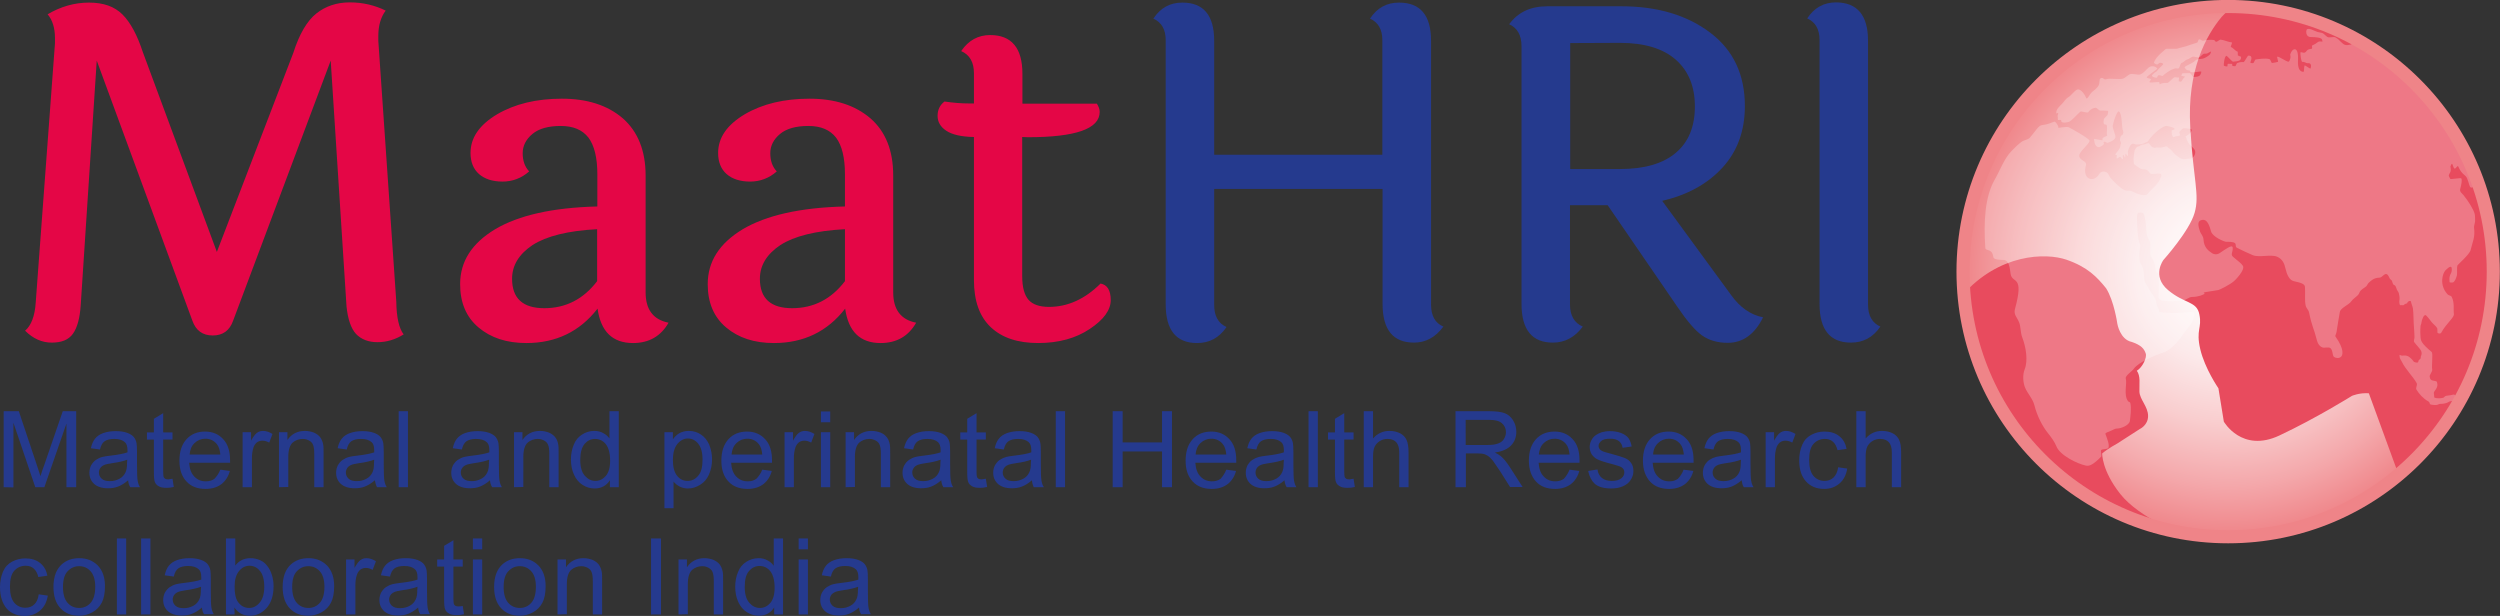
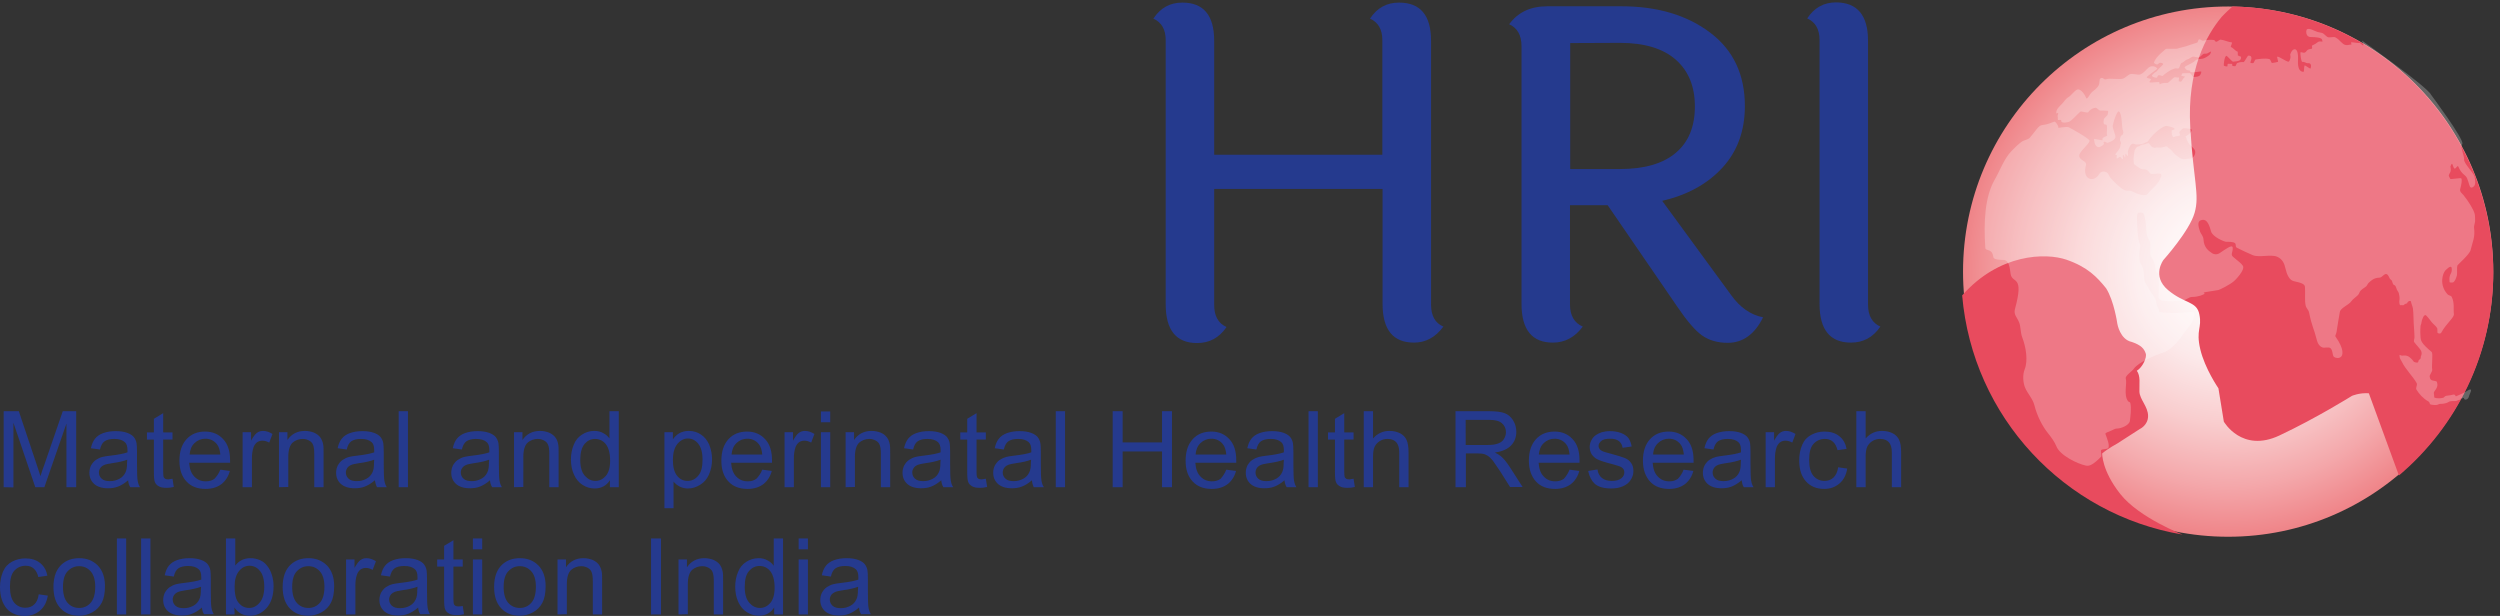
<svg xmlns="http://www.w3.org/2000/svg" viewBox="0 0 1155.1 284.6" preserveAspectRatio="xMidYMid meet" width="1155.1px" height="284.6px" role="img" focusable="false" aria-labelledby="maathri--title">
  <rect x="0" y="0" width="1155.1" height="284.6" fill="#333333" stroke="none" />
  <title id="maathri--title">MAATHRI - maternal and Perinatal Health Research Collaboration in India</title>
  <radialGradient id="SVGID_1_" cx="930.729" cy="150.005" r="45.174" gradientTransform="matrix(2.712 0 0 -2.712 -1494.312 532.296)" gradientUnits="userSpaceOnUse">
    <stop offset="0" stop-color="#FFFFFF" />
    <stop offset="0.149" stop-color="#FEF9F9" />
    <stop offset="0.345" stop-color="#FCE9EA" />
    <stop offset="0.566" stop-color="#F9CECF" />
    <stop offset="0.805" stop-color="#F4A8AB" />
    <stop offset="1" stop-color="#EF8488" />
  </radialGradient>
  <circle cx="1029.5" cy="125.5" r="122.5" fill-rule="evenodd" clip-rule="evenodd" fill="url(#SVGID_1_)" />
-   <path d="M186.5,154.5c-3.8,2.4-7.9,3.6-12.1,3.6c-4.2,0-7.5-1.3-9.9-3.8c-2.3-2.5-3.8-6.8-4.4-12.8L152.8,28 l-45.1,120.2c-1.6,4.5-4.7,6.8-9.4,6.8c-4.7,0-7.8-2.3-9.4-6.8L44.7,28l-7.4,112.9c-0.4,6.1-1.6,10.5-3.6,13.3 c-2,2.8-5.2,4.1-9.8,4.1c-4.5,0-8.6-1.8-12.3-5.5c2.8-2.4,4.5-6.7,4.9-13L25.4,20v-2.3c0-4.7-1.1-8.4-3.4-11.1 C28.1,3,34.5,1.2,41.1,1.2c6.7,0,11.8,1.8,15.5,5.5s6.8,9.5,9.4,17.4l34.2,92.3l35.3-91.9c2.8-8.8,6.4-14.9,10.7-18.3 s9.5-5.1,15.4-5.1c6,0,11.5,1.3,16.6,3.8c-2.3,3.1-3.4,7-3.4,11.7v2.3l8.3,120.4C183.2,146.8,184.4,151.8,186.5,154.5L186.5,154.5z M298.3,81.1v54c0,7.9,3.5,12.6,10.6,14c-3.5,6.2-9,9.4-16.4,9.4c-9.5,0-14.9-5.3-16.4-15.9c-8.2,10.6-19.2,15.9-32.9,15.9 c-9.1,0-16.4-2.4-22.1-7.2c-5.7-4.8-8.5-11.5-8.5-20c0-10.5,5.4-18.9,16.2-25.4c10.8-6.4,26.5-10,47.2-10.5V80.5 c0-7.6-1.4-13.3-4.1-16.9c-2.8-3.6-7-5.4-12.8-5.4c-5.7,0-10.1,1.2-13.1,3.7c-3,2.5-4.5,5.5-4.5,8.9c0,3.5,1,6.3,3,8.4 c-3.5,3.1-7.7,4.7-12.3,4.7c-4.6,0-8.3-1.2-10.9-3.5s-3.9-5.6-3.9-9.7c0-7.1,4.1-13,12.3-17.9c8.2-4.8,18.2-7.2,29.9-7.2 c11.7,0,21.1,3,28.2,9.1C294.7,60.8,298.3,69.6,298.3,81.1L298.3,81.1z M236.6,128.8c0,9.1,5,13.6,14.9,13.6 c9.9,0,18.1-4.2,24.4-12.5v-24c-13.5,0.7-23.4,3.2-29.8,7.3C239.8,117.4,236.6,122.6,236.6,128.8L236.6,128.8z M412.7,81.1v54 c0,7.9,3.5,12.6,10.6,14c-3.5,6.2-9,9.4-16.4,9.4c-9.5,0-14.9-5.3-16.4-15.9c-8.2,10.6-19.2,15.9-32.9,15.9 c-9.1,0-16.4-2.4-22.1-7.2s-8.5-11.5-8.5-20c0-10.5,5.4-18.9,16.2-25.4c10.8-6.4,26.5-10,47.2-10.5V80.5c0-7.6-1.4-13.3-4.1-16.9 c-2.8-3.6-7-5.4-12.8-5.4c-5.7,0-10.1,1.2-13.1,3.7c-3,2.5-4.5,5.5-4.5,8.9c0,3.5,1,6.3,3,8.4c-3.5,3.1-7.7,4.7-12.3,4.7 s-8.3-1.2-10.9-3.5c-2.6-2.3-3.9-5.6-3.9-9.7c0-7.1,4.1-13,12.3-17.9c8.2-4.8,18.2-7.2,29.9-7.2s21.1,3,28.2,9.1 C409.2,60.8,412.7,69.6,412.7,81.1L412.7,81.1z M351.1,128.8c0,9.1,5,13.6,14.9,13.6s18.1-4.2,24.4-12.5v-24 c-13.5,0.7-23.4,3.2-29.8,7.3C354.3,117.4,351.1,122.6,351.1,128.8L351.1,128.8z M472.3,63.3v64.3c0,5.1,1,8.7,2.9,10.9 c1.9,2.2,5.1,3.3,9.5,3.3c8.6,0,16.6-3.6,23.8-10.8c3.1,0.6,4.7,3.1,4.7,7.7c0,4.5-3.2,9-9.7,13.3c-6.4,4.3-14.4,6.5-23.8,6.5 c-9.4,0-16.7-2.4-21.9-7.3c-5.2-4.9-7.8-12.1-7.8-21.8V63.3c-5.8-0.1-10.1-1.1-12.8-2.9c-2.7-1.8-4-4.1-4-6.9c0-2.8,1.1-5,3.2-6.6 c4,0.6,7.7,0.9,11.3,0.9h2.3v-14c0-5.1-2-8.5-5.9-10.2c3.4-5,7.9-7.4,13.4-7.4c9.9,0,14.9,6,14.9,17.9v13.8h34.4 c0.8,1.3,1.3,2.5,1.3,3.8c0,7.8-11,11.7-33.2,11.7L472.3,63.3L472.3,63.3z" fill="#E40646" />
  <path d="M661.2,18.8v121.9c0,5.2,1.9,8.6,5.7,10.2c-3.7,5-8.2,7.4-13.6,7.4c-9.6,0-14.5-5.9-14.5-17.9V87.3H561v53.6 c0,5.1,1.9,8.5,5.7,10.2c-3.4,5-7.9,7.4-13.6,7.4c-9.6,0-14.5-5.9-14.5-17.9V18.6c0-5-1.9-8.3-5.7-10c3.3-5,7.7-7.4,13.4-7.4 c9.8,0,14.7,5.9,14.7,17.6v52.7h77.7V18.6c0-5-1.9-8.3-5.7-10c3.3-5,7.7-7.4,13.4-7.4C656.3,1.2,661.2,7.1,661.2,18.8L661.2,18.8z M798.3,158.4c-4.8,0-8.8-1.2-12-3.5c-3.2-2.3-7-6.8-11.4-13.3l-32.1-46.8h-17.4v45.9c0,5.1,2,8.5,5.9,10.2c-3.7,5-8.3,7.4-13.8,7.4 c-9.6,0-14.5-5.9-14.5-17.9v-119c0-5.1-1.9-8.5-5.7-10.2c4-5.5,9.8-8.3,17.6-8.3h34.2c16.7,0,30.4,4.1,41.1,12.2 c10.7,8.1,16,19.4,16,33.9c0,11.5-3.5,21-10.4,28.5c-6.9,7.5-16.2,12.6-27.8,15.3l31.9,43.6c4.1,5.7,9,9.1,14.7,10.2 C810.8,154.4,805.3,158.4,798.3,158.4L798.3,158.4z M725.5,19.9v58.2h23c11.3,0,19.9-2.5,25.8-7.5s8.8-12.1,8.8-21.4 c0-9.2-2.9-16.4-8.8-21.6c-5.9-5.2-14.5-7.8-25.8-7.8L725.5,19.9L725.5,19.9z M863.1,18.8v121.9c0,5.1,1.9,8.5,5.7,10.2 c-3.4,5-7.9,7.4-13.6,7.4c-9.6,0-14.5-5.9-14.5-17.9V18.5c0-5-1.9-8.3-5.7-10c3.3-5,7.7-7.4,13.4-7.4 C858.2,1.2,863.1,7.1,863.1,18.8L863.1,18.8z" fill="#253A8E" />
  <g>
    <path d="M1.7,225.1v-35.1h7l8.3,24.8c0.8,2.3,1.3,4,1.7,5.2c0.4-1.3,1-3.2,1.9-5.6l8.4-24.4h6.2v35.1h-4.5v-29.4 l-10.2,29.4h-4.2L6.2,195.3v29.9L1.7,225.1L1.7,225.1z M59.2,221.9c-1.6,1.4-3.1,2.3-4.6,2.9c-1.5,0.6-3.1,0.8-4.7,0.8 c-2.8,0-4.9-0.7-6.4-2c-1.5-1.4-2.2-3.1-2.2-5.2c0-1.2,0.3-2.4,0.8-3.4c0.6-1,1.3-1.9,2.2-2.5c0.9-0.6,1.9-1.1,3.1-1.4 c0.8-0.2,2.1-0.4,3.8-0.6c3.5-0.4,6-0.9,7.7-1.5V208c0-1.8-0.4-3-1.2-3.7c-1.1-1-2.7-1.5-4.9-1.5c-2,0-3.5,0.4-4.5,1.1 c-1,0.7-1.7,2-2.1,3.8l-4.2-0.6c0.4-1.8,1-3.3,1.9-4.4c0.9-1.1,2.1-2,3.8-2.6s3.6-0.9,5.8-0.9c2.2,0,3.9,0.3,5.3,0.8 c1.4,0.5,2.4,1.2,3,1.9c0.6,0.8,1.1,1.7,1.3,2.9c0.1,0.7,0.2,2.1,0.2,4v5.7c0,4,0.1,6.5,0.3,7.6c0.2,1.1,0.5,2.1,1.1,3h-4.5 C59.6,224.2,59.3,223.1,59.2,221.9z M58.8,212.4c-1.6,0.6-3.9,1.2-7,1.6c-1.8,0.3-3,0.5-3.8,0.9c-0.7,0.3-1.3,0.8-1.7,1.4 c-0.4,0.6-0.6,1.3-0.6,2c0,1.1,0.4,2.1,1.3,2.9c0.9,0.8,2.1,1.1,3.8,1.1c1.7,0,3.1-0.4,4.4-1.1c1.3-0.7,2.2-1.7,2.8-3 c0.5-1,0.7-2.4,0.7-4.3L58.8,212.4L58.8,212.4z M79.7,221.2l0.6,3.8c-1.2,0.3-2.3,0.4-3.3,0.4c-1.6,0-2.8-0.2-3.6-0.7 c-0.9-0.5-1.5-1.1-1.8-1.9c-0.4-0.8-0.5-2.5-0.5-5.1v-14.6h-3.2v-3.3h3.2v-6.3l4.3-2.6v8.9h4.3v3.3h-4.3v14.9c0,1.2,0.1,2,0.2,2.4 c0.2,0.3,0.4,0.6,0.7,0.8c0.3,0.2,0.8,0.3,1.5,0.3C78.3,221.4,78.9,221.3,79.7,221.2L79.7,221.2z M101.8,217l4.4,0.6 c-0.7,2.6-2,4.6-3.9,6.1c-1.9,1.4-4.3,2.2-7.3,2.2c-3.7,0-6.7-1.1-8.8-3.4c-2.2-2.3-3.3-5.5-3.3-9.6c0-4.3,1.1-7.6,3.3-10 c2.2-2.4,5.1-3.5,8.6-3.5c3.4,0,6.2,1.2,8.3,3.5c2.2,2.3,3.2,5.6,3.2,9.8v1.1H87.4c0.2,2.8,0.9,4.9,2.4,6.4 c1.4,1.5,3.2,2.2,5.3,2.2c1.6,0,2.9-0.4,4-1.2C100.2,220,101.1,218.8,101.8,217L101.8,217z M87.6,210h14.2 c-0.2-2.1-0.7-3.7-1.6-4.8c-1.4-1.7-3.2-2.5-5.3-2.5c-2,0-3.6,0.7-5,2C88.5,206,87.8,207.8,87.6,210z M112.1,225.1v-25.4h3.9v3.9 c1-1.8,1.9-3,2.7-3.6c0.8-0.6,1.8-0.9,2.8-0.9c1.5,0,2.9,0.5,4.4,1.4l-1.5,4c-1.1-0.6-2.1-0.9-3.2-0.9c-0.9,0-1.8,0.3-2.5,0.8 c-0.7,0.6-1.3,1.4-1.6,2.4c-0.5,1.5-0.7,3.2-0.7,5v13.3C116.4,225.1,112.1,225.1,112.1,225.1z M128.9,225.1v-25.4h3.9v3.6 c1.9-2.8,4.6-4.2,8.1-4.2c1.5,0,2.9,0.3,4.2,0.8c1.3,0.6,2.2,1.3,2.9,2.2c0.6,0.9,1.1,2,1.3,3.2c0.2,0.8,0.2,2.2,0.2,4.2v15.6h-4.3 v-15.5c0-1.8-0.2-3.1-0.5-3.9c-0.3-0.9-0.9-1.6-1.8-2.1s-1.9-0.8-3-0.8c-1.8,0-3.4,0.6-4.7,1.7c-1.3,1.2-2,3.4-2,6.6V225 L128.9,225.1L128.9,225.1z M173.2,221.9c-1.6,1.4-3.1,2.3-4.6,2.9c-1.5,0.6-3.1,0.8-4.7,0.8c-2.8,0-4.9-0.7-6.4-2 c-1.5-1.4-2.2-3.1-2.2-5.2c0-1.2,0.3-2.4,0.8-3.4c0.6-1,1.3-1.9,2.2-2.5s1.9-1.1,3.1-1.4c0.8-0.2,2.1-0.4,3.8-0.6 c3.5-0.4,6-0.9,7.7-1.5V208c0-1.8-0.4-3-1.2-3.7c-1.1-1-2.7-1.5-4.9-1.5c-2,0-3.5,0.4-4.5,1.1c-1,0.7-1.7,2-2.1,3.8l-4.2-0.6 c0.4-1.8,1-3.3,1.9-4.4c0.9-1.1,2.1-2,3.8-2.6c1.7-0.6,3.6-0.9,5.8-0.9c2.2,0,3.9,0.3,5.3,0.8c1.4,0.5,2.4,1.2,3,1.9 c0.6,0.8,1.1,1.7,1.3,2.9c0.1,0.7,0.2,2.1,0.2,4v5.7c0,4,0.1,6.5,0.3,7.6c0.2,1.1,0.5,2.1,1.1,3h-4.5 C173.7,224.2,173.4,223.1,173.2,221.9L173.2,221.9z M172.9,212.4c-1.6,0.6-3.9,1.2-7,1.6c-1.8,0.3-3,0.5-3.8,0.9 c-0.7,0.3-1.3,0.8-1.7,1.4c-0.4,0.6-0.6,1.3-0.6,2c0,1.1,0.4,2.1,1.3,2.9c0.9,0.8,2.1,1.1,3.8,1.1c1.7,0,3.1-0.4,4.4-1.1 c1.3-0.7,2.2-1.7,2.8-3c0.5-1,0.7-2.4,0.7-4.3L172.9,212.4L172.9,212.4z M184.2,225.1v-35.1h4.3v35.1L184.2,225.1L184.2,225.1z M226.4,221.9c-1.6,1.4-3.1,2.3-4.6,2.9c-1.5,0.6-3.1,0.8-4.7,0.8c-2.8,0-4.9-0.7-6.4-2c-1.5-1.4-2.2-3.1-2.2-5.2 c0-1.2,0.3-2.4,0.8-3.4c0.6-1,1.3-1.9,2.2-2.5s1.9-1.1,3.1-1.4c0.8-0.2,2.1-0.4,3.8-0.6c3.5-0.4,6-0.9,7.7-1.5V208 c0-1.8-0.4-3-1.2-3.7c-1.1-1-2.7-1.5-4.9-1.5c-2,0-3.5,0.4-4.5,1.1c-1,0.7-1.7,2-2.1,3.8l-4.2-0.6c0.4-1.8,1-3.3,1.9-4.4 c0.9-1.1,2.1-2,3.8-2.6c1.7-0.6,3.6-0.9,5.8-0.9c2.2,0,3.9,0.3,5.3,0.8c1.4,0.5,2.4,1.2,3,1.9c0.6,0.8,1.1,1.7,1.3,2.9 c0.1,0.7,0.2,2.1,0.2,4v5.7c0,4,0.1,6.5,0.3,7.6c0.2,1.1,0.5,2.1,1.1,3h-4.5C226.8,224.2,226.5,223.1,226.4,221.9L226.4,221.9z M226,212.4c-1.6,0.6-3.9,1.2-7,1.6c-1.8,0.3-3,0.5-3.8,0.9c-0.7,0.3-1.3,0.8-1.7,1.4c-0.4,0.6-0.6,1.3-0.6,2 c0,1.1,0.4,2.1,1.3,2.9c0.9,0.8,2.1,1.1,3.8,1.1c1.7,0,3.1-0.4,4.4-1.1c1.3-0.7,2.2-1.7,2.8-3c0.5-1,0.7-2.4,0.7-4.3L226,212.4 L226,212.4z M237.5,225.1v-25.4h3.9v3.6c1.9-2.8,4.6-4.2,8.1-4.2c1.5,0,2.9,0.3,4.2,0.8c1.3,0.6,2.2,1.3,2.9,2.2 c0.7,0.9,1.1,2,1.3,3.2c0.2,0.8,0.2,2.2,0.2,4.2v15.6h-4.3v-15.5c0-1.8-0.2-3.1-0.5-3.9c-0.3-0.9-0.9-1.6-1.8-2.1s-1.9-0.8-3-0.8 c-1.8,0-3.4,0.6-4.7,1.7c-1.3,1.2-2,3.4-2,6.6V225L237.5,225.1L237.5,225.1z M281.8,225.1v-3.2c-1.6,2.5-4,3.8-7.1,3.8 c-2,0-3.9-0.6-5.6-1.7c-1.7-1.1-3-2.7-3.9-4.7c-0.9-2-1.4-4.3-1.4-6.9c0-2.5,0.4-4.8,1.3-6.9c0.8-2.1,2.1-3.6,3.8-4.7 c1.7-1.1,3.6-1.7,5.7-1.7c1.5,0,2.9,0.3,4.1,1c1.2,0.6,2.2,1.5,2.9,2.5v-12.6h4.3v35.1L281.8,225.1L281.8,225.1z M268.1,212.5 c0,3.3,0.7,5.7,2.1,7.3s3,2.4,4.9,2.4c1.9,0,3.5-0.8,4.8-2.3c1.3-1.5,2-3.9,2-7c0-3.5-0.7-6-2-7.7c-1.3-1.6-3-2.4-5-2.4 c-1.9,0-3.5,0.8-4.8,2.3C268.8,206.7,268.1,209.1,268.1,212.5z M307,234.8v-35.1h3.9v3.3c0.9-1.3,2-2.3,3.1-2.9 c1.2-0.6,2.6-1,4.2-1c2.2,0,4.1,0.6,5.7,1.7c1.7,1.1,2.9,2.7,3.8,4.7c0.8,2,1.3,4.3,1.3,6.7c0,2.6-0.5,4.9-1.4,7 c-0.9,2.1-2.3,3.7-4.1,4.8c-1.8,1.1-3.6,1.7-5.6,1.7c-1.4,0-2.7-0.3-3.9-0.9c-1.1-0.6-2.1-1.4-2.8-2.3v12.3H307z M310.9,212.6 c0,3.3,0.7,5.7,2,7.3c1.3,1.6,2.9,2.3,4.8,2.3s3.6-0.8,4.9-2.4c1.4-1.6,2-4.1,2-7.5c0-3.2-0.7-5.7-2-7.3s-2.9-2.4-4.8-2.4 c-1.8,0-3.5,0.9-4.9,2.6C311.6,206.9,310.9,209.3,310.9,212.6L310.9,212.6z M352.2,217l4.4,0.6c-0.7,2.6-2,4.6-3.9,6.1 c-1.9,1.4-4.3,2.2-7.3,2.2c-3.7,0-6.7-1.1-8.8-3.4c-2.2-2.3-3.3-5.5-3.3-9.6c0-4.3,1.1-7.6,3.3-10c2.2-2.4,5.1-3.5,8.6-3.5 c3.4,0,6.2,1.2,8.3,3.5c2.2,2.3,3.2,5.6,3.2,9.8v1.1h-18.9c0.2,2.8,0.9,4.9,2.4,6.4c1.4,1.5,3.2,2.2,5.3,2.2c1.6,0,2.9-0.4,4-1.2 C350.6,220,351.5,218.8,352.2,217L352.2,217z M338,210h14.2c-0.2-2.1-0.7-3.7-1.6-4.8c-1.4-1.7-3.2-2.5-5.3-2.5c-2,0-3.6,0.7-5,2 C338.9,206,338.2,207.8,338,210L338,210z M362.5,225.1v-25.4h3.9v3.9c1-1.8,1.9-3,2.7-3.6s1.8-0.9,2.8-0.9c1.5,0,2.9,0.5,4.4,1.4 l-1.5,4c-1.1-0.6-2.1-0.9-3.2-0.9c-0.9,0-1.8,0.3-2.5,0.8c-0.7,0.6-1.3,1.4-1.6,2.4c-0.5,1.5-0.7,3.2-0.7,5v13.3H362.5L362.5,225.1 z M379.3,195.1v-5h4.3v5H379.3z M379.3,225.1v-25.4h4.3v25.4H379.3z M390.7,225.1v-25.4h3.9v3.6c1.9-2.8,4.6-4.2,8.1-4.2 c1.5,0,2.9,0.3,4.2,0.8c1.3,0.5,2.2,1.3,2.9,2.2s1.1,2,1.3,3.2c0.2,0.8,0.2,2.2,0.2,4.2v15.6H407v-15.5c0-1.8-0.2-3.1-0.5-3.9 c-0.3-0.9-0.9-1.6-1.8-2.1c-0.9-0.5-1.9-0.8-3-0.8c-1.8,0-3.4,0.6-4.7,1.7c-1.3,1.2-2,3.4-2,6.6V225L390.7,225.1L390.7,225.1z M434.9,221.9c-1.6,1.4-3.1,2.3-4.6,2.9c-1.5,0.6-3.1,0.8-4.7,0.8c-2.8,0-4.9-0.7-6.4-2c-1.5-1.4-2.2-3.1-2.2-5.2 c0-1.2,0.3-2.4,0.8-3.4c0.6-1,1.3-1.9,2.2-2.5c0.9-0.6,1.9-1.1,3.1-1.4c0.8-0.2,2.1-0.4,3.8-0.6c3.5-0.4,6-0.9,7.7-1.5V208 c0-1.8-0.4-3-1.2-3.7c-1.1-1-2.7-1.5-4.9-1.5c-2,0-3.5,0.4-4.5,1.1c-1,0.7-1.7,2-2.1,3.8l-4.2-0.6c0.4-1.8,1-3.3,1.9-4.4 c0.9-1.1,2.1-2,3.8-2.6c1.7-0.6,3.6-0.9,5.8-0.9s3.9,0.3,5.3,0.8c1.4,0.5,2.4,1.2,3,1.9c0.6,0.8,1.1,1.7,1.3,2.9 c0.1,0.7,0.2,2.1,0.2,4v5.7c0,4,0.1,6.5,0.3,7.6c0.2,1.1,0.5,2.1,1.1,3h-4.5C435.3,224.2,435,223.1,434.9,221.9L434.9,221.9z M434.6,212.4c-1.6,0.6-3.9,1.2-7,1.6c-1.8,0.3-3,0.5-3.8,0.9c-0.7,0.3-1.3,0.8-1.7,1.4c-0.4,0.6-0.6,1.3-0.6,2 c0,1.1,0.4,2.1,1.3,2.9c0.9,0.8,2.1,1.1,3.8,1.1c1.7,0,3.1-0.4,4.4-1.1c1.3-0.7,2.2-1.7,2.8-3c0.5-1,0.7-2.4,0.7-4.3L434.6,212.4 L434.6,212.4z M455.5,221.2l0.6,3.8c-1.2,0.3-2.3,0.4-3.3,0.4c-1.6,0-2.8-0.2-3.6-0.7c-0.9-0.5-1.5-1.1-1.8-1.9 c-0.4-0.8-0.5-2.5-0.5-5.1v-14.6h-3.2v-3.3h3.2v-6.3l4.3-2.6v8.9h4.3v3.3h-4.3v14.9c0,1.2,0.1,2,0.2,2.4c0.1,0.3,0.4,0.6,0.7,0.8 c0.3,0.2,0.8,0.3,1.5,0.3C454.1,221.4,454.7,221.3,455.5,221.2L455.5,221.2z M476.8,221.9c-1.6,1.4-3.1,2.3-4.6,2.9 c-1.5,0.6-3.1,0.8-4.7,0.8c-2.8,0-4.9-0.7-6.4-2c-1.5-1.4-2.2-3.1-2.2-5.2c0-1.2,0.3-2.4,0.8-3.4c0.6-1,1.3-1.9,2.2-2.5 s2-1.1,3.1-1.4c0.8-0.2,2.1-0.4,3.8-0.6c3.5-0.4,6-0.9,7.7-1.5V208c0-1.8-0.4-3-1.2-3.7c-1.1-1-2.7-1.5-4.9-1.5 c-2,0-3.5,0.4-4.5,1.1c-1,0.7-1.7,2-2.1,3.8l-4.2-0.6c0.4-1.8,1-3.3,1.9-4.4c0.9-1.1,2.1-2,3.8-2.6c1.7-0.6,3.6-0.9,5.8-0.9 c2.2,0,3.9,0.3,5.3,0.8c1.4,0.5,2.4,1.2,3,1.9c0.6,0.8,1.1,1.7,1.3,2.9c0.1,0.7,0.2,2.1,0.2,4v5.7c0,4,0.1,6.5,0.3,7.6 c0.2,1.1,0.5,2.1,1.1,3h-4.7C477.2,224.2,476.9,223.1,476.8,221.9z M476.4,212.4c-1.6,0.6-3.9,1.2-7,1.6c-1.8,0.3-3,0.5-3.8,0.9 c-0.7,0.3-1.3,0.8-1.7,1.4c-0.4,0.6-0.6,1.3-0.6,2c0,1.1,0.4,2.1,1.3,2.9c0.9,0.8,2.1,1.1,3.8,1.1s3.1-0.4,4.4-1.1 c1.3-0.7,2.2-1.7,2.8-3c0.5-1,0.7-2.4,0.7-4.3L476.4,212.4L476.4,212.4z M487.8,225.1v-35.1h4.3v35.1L487.8,225.1L487.8,225.1z M514.1,225.1v-35.1h4.6v14.4h18.2v-14.4h4.6v35.1h-4.6v-16.5h-18.2v16.5L514.1,225.1L514.1,225.1z M566.6,217l4.5,0.6 c-0.7,2.6-2,4.6-3.9,6.1c-1.9,1.4-4.3,2.2-7.3,2.2c-3.7,0-6.7-1.1-8.8-3.4c-2.2-2.3-3.3-5.5-3.3-9.6c0-4.3,1.1-7.6,3.3-10 c2.2-2.4,5.1-3.5,8.6-3.5c3.4,0,6.2,1.2,8.3,3.5c2.2,2.3,3.2,5.6,3.2,9.8v1.1h-18.9c0.2,2.8,0.9,4.9,2.4,6.4 c1.4,1.5,3.2,2.2,5.3,2.2c1.6,0,2.9-0.4,4-1.2C565,220,565.9,218.8,566.6,217L566.6,217z M552.4,210h14.2c-0.2-2.1-0.7-3.7-1.6-4.8 c-1.4-1.7-3.2-2.5-5.3-2.5c-2,0-3.6,0.7-5,2C553.3,206,552.6,207.8,552.4,210L552.4,210z M593.5,221.9c-1.6,1.4-3.1,2.3-4.6,2.9 c-1.5,0.6-3.1,0.8-4.7,0.8c-2.8,0-4.9-0.7-6.4-2c-1.5-1.4-2.2-3.1-2.2-5.2c0-1.2,0.3-2.4,0.8-3.4c0.6-1,1.3-1.9,2.2-2.5 c0.9-0.6,2-1.1,3.1-1.4c0.8-0.2,2.1-0.4,3.8-0.6c3.5-0.4,6-0.9,7.7-1.5V208c0-1.8-0.4-3-1.2-3.7c-1.1-1-2.7-1.5-4.9-1.5 c-2,0-3.5,0.4-4.5,1.1c-1,0.7-1.7,2-2.1,3.8l-4.2-0.6c0.4-1.8,1-3.3,1.9-4.4c0.9-1.1,2.1-2,3.8-2.6c1.7-0.6,3.6-0.9,5.8-0.9 s3.9,0.3,5.3,0.8c1.4,0.5,2.4,1.2,3,1.9c0.6,0.8,1.1,1.7,1.3,2.9c0.1,0.7,0.2,2.1,0.2,4v5.7c0,4,0.1,6.5,0.3,7.6 c0.2,1.1,0.5,2.1,1.1,3h-4.5C593.9,224.2,593.6,223.1,593.5,221.9z M593.2,212.4c-1.6,0.6-3.9,1.2-7,1.6c-1.8,0.3-3,0.5-3.8,0.9 c-0.7,0.3-1.3,0.8-1.7,1.4c-0.4,0.6-0.6,1.3-0.6,2c0,1.1,0.4,2.1,1.3,2.9c0.9,0.8,2.1,1.1,3.8,1.1s3.1-0.4,4.4-1.1 c1.3-0.7,2.2-1.7,2.8-3c0.5-1,0.7-2.4,0.7-4.3L593.2,212.4L593.2,212.4z M604.6,225.1v-35.1h4.3v35.1L604.6,225.1L604.6,225.1z M625.4,221.2l0.6,3.8c-1.2,0.3-2.3,0.4-3.3,0.4c-1.6,0-2.8-0.2-3.6-0.7c-0.9-0.5-1.5-1.1-1.8-1.9c-0.4-0.8-0.5-2.5-0.5-5.1v-14.6 h-3.2v-3.3h3.2v-6.3l4.3-2.6v8.9h4.3v3.3h-4.3v14.9c0,1.2,0.1,2,0.2,2.4c0.1,0.3,0.4,0.6,0.7,0.8s0.8,0.3,1.5,0.3 C624,221.4,624.7,221.3,625.4,221.2L625.4,221.2z M630.1,225.1v-35.1h4.3v12.6c2-2.3,4.5-3.5,7.6-3.5c1.9,0,3.5,0.4,4.9,1.1 c1.4,0.7,2.4,1.8,3,3.1c0.6,1.3,0.9,3.2,0.9,5.7v16.1h-4.3v-16.1c0-2.2-0.5-3.7-1.4-4.7c-0.9-1-2.3-1.5-4-1.5c-1.3,0-2.5,0.3-3.6,1 s-1.9,1.6-2.4,2.7c-0.5,1.1-0.7,2.7-0.7,4.7v13.9L630.1,225.1L630.1,225.1z M672.5,225.1v-35.1h15.6c3.1,0,5.5,0.3,7.1,0.9 c1.6,0.6,2.9,1.7,3.9,3.3s1.5,3.4,1.5,5.3c0,2.5-0.8,4.6-2.4,6.3c-1.6,1.7-4.1,2.8-7.5,3.3c1.2,0.6,2.2,1.2,2.8,1.7 c1.4,1.2,2.6,2.8,3.9,4.7l6.1,9.5h-5.8l-4.6-7.3c-1.4-2.1-2.5-3.7-3.3-4.8c-0.9-1.1-1.7-1.9-2.4-2.3c-0.7-0.4-1.4-0.8-2.1-0.9 c-0.5-0.1-1.4-0.2-2.6-0.2h-5.4v15.6L672.5,225.1L672.5,225.1z M677.2,205.6h10c2.1,0,3.8-0.2,5-0.7c1.2-0.4,2.1-1.1,2.7-2.1 c0.6-1,0.9-2,0.9-3.1c0-1.7-0.6-3-1.8-4.1c-1.2-1.1-3.1-1.6-5.7-1.6h-11.1L677.2,205.6L677.2,205.6z M725.2,217l4.5,0.6 c-0.7,2.6-2,4.6-3.9,6.1c-1.9,1.4-4.3,2.2-7.3,2.2c-3.7,0-6.7-1.1-8.8-3.4c-2.1-2.3-3.3-5.5-3.3-9.6c0-4.3,1.1-7.6,3.3-10 c2.2-2.4,5.1-3.5,8.6-3.5c3.4,0,6.2,1.2,8.3,3.5c2.2,2.3,3.2,5.6,3.2,9.8v1.1h-18.9c0.2,2.8,0.9,4.9,2.4,6.4 c1.4,1.5,3.2,2.2,5.3,2.2c1.6,0,2.9-0.4,4-1.2C723.6,220,724.5,218.8,725.2,217L725.2,217z M711,210h14.2c-0.2-2.1-0.7-3.7-1.6-4.8 c-1.4-1.7-3.2-2.5-5.3-2.5c-2,0-3.6,0.7-5,2C711.9,206,711.2,207.8,711,210L711,210z M733.8,217.6l4.3-0.7c0.2,1.7,0.9,3,2,3.9 s2.6,1.4,4.6,1.4s3.4-0.4,4.4-1.2c1-0.8,1.4-1.7,1.4-2.8c0-1-0.4-1.7-1.3-2.3c-0.6-0.4-2.1-0.9-4.4-1.5c-3.2-0.8-5.3-1.5-6.6-2.1 c-1.2-0.6-2.1-1.4-2.8-2.4c-0.6-1-0.9-2.2-0.9-3.4c0-1.1,0.3-2.2,0.8-3.1c0.5-1,1.2-1.8,2.1-2.4c0.7-0.5,1.6-0.9,2.7-1.3 c1.2-0.3,2.4-0.5,3.7-0.5c2,0,3.7,0.3,5.3,0.9c1.5,0.6,2.6,1.4,3.3,2.3c0.7,1,1.2,2.3,1.5,3.9l-4.2,0.6c-0.2-1.3-0.7-2.3-1.7-3.1 c-0.9-0.7-2.2-1.1-3.9-1.1c-2,0-3.4,0.3-4.2,1s-1.3,1.4-1.3,2.3c0,0.6,0.2,1.1,0.5,1.5c0.4,0.5,0.9,0.8,1.6,1.1 c0.4,0.2,1.7,0.5,3.8,1.1c3,0.8,5.2,1.5,6.4,2c1.2,0.5,2.1,1.3,2.8,2.3c0.7,1,1,2.2,1,3.7c0,1.4-0.4,2.8-1.3,4.1 c-0.8,1.3-2,2.2-3.6,2.9c-1.6,0.7-3.4,1-5.4,1c-3.3,0-5.8-0.7-7.5-2.1C735.4,222.2,734.3,220.2,733.8,217.6L733.8,217.6z M777.9,217l4.5,0.6c-0.7,2.6-2,4.6-3.9,6.1c-1.9,1.4-4.3,2.2-7.3,2.2c-3.7,0-6.7-1.1-8.8-3.4c-2.1-2.3-3.3-5.5-3.3-9.6 c0-4.3,1.1-7.6,3.3-10c2.2-2.4,5.1-3.5,8.6-3.5c3.4,0,6.2,1.2,8.3,3.5c2.2,2.3,3.2,5.6,3.2,9.8v1.1h-18.9c0.2,2.8,0.9,4.9,2.4,6.4 c1.4,1.5,3.2,2.2,5.3,2.2c1.6,0,2.9-0.4,4-1.2C776.4,220,777.2,218.8,777.9,217L777.9,217z M763.8,210H778 c-0.2-2.1-0.7-3.7-1.6-4.8c-1.4-1.7-3.2-2.5-5.3-2.5c-2,0-3.6,0.7-5,2C764.7,206,763.9,207.8,763.8,210L763.8,210z M804.7,221.9 c-1.6,1.4-3.1,2.3-4.6,2.9c-1.5,0.6-3.1,0.8-4.7,0.8c-2.8,0-4.9-0.7-6.4-2c-1.5-1.4-2.2-3.1-2.2-5.2c0-1.2,0.3-2.4,0.8-3.4 c0.6-1,1.3-1.9,2.2-2.5c0.9-0.6,2-1.1,3.1-1.4c0.8-0.2,2.1-0.4,3.8-0.6c3.5-0.4,6-0.9,7.7-1.5V208c0-1.8-0.4-3-1.2-3.7 c-1.1-1-2.7-1.5-4.9-1.5c-2,0-3.5,0.4-4.5,1.1c-1,0.7-1.7,2-2.1,3.8l-4.2-0.6c0.4-1.8,1-3.3,1.9-4.4c0.9-1.1,2.1-2,3.8-2.6 s3.6-0.9,5.8-0.9c2.2,0,3.9,0.3,5.3,0.8c1.4,0.5,2.4,1.2,3,1.9c0.6,0.8,1.1,1.7,1.3,2.9c0.1,0.7,0.2,2.1,0.2,4v5.7 c0,4,0.1,6.5,0.3,7.6c0.2,1.1,0.5,2.1,1.1,3h-4.5C805.1,224.2,804.9,223.1,804.7,221.9L804.7,221.9z M804.4,212.4 c-1.6,0.6-3.9,1.2-7,1.6c-1.8,0.3-3,0.5-3.8,0.9c-0.7,0.3-1.3,0.8-1.7,1.4c-0.4,0.6-0.6,1.3-0.6,2c0,1.1,0.4,2.1,1.3,2.9 c0.9,0.8,2.1,1.1,3.8,1.1s3.1-0.4,4.4-1.1c1.3-0.7,2.2-1.7,2.8-3c0.5-1,0.7-2.4,0.7-4.3L804.4,212.4L804.4,212.4z M815.8,225.1 v-25.4h3.9v3.9c1-1.8,1.9-3,2.7-3.6s1.8-0.9,2.8-0.9c1.5,0,2.9,0.5,4.4,1.4l-1.5,4c-1.1-0.6-2.1-0.9-3.2-0.9 c-0.9,0-1.8,0.3-2.5,0.8c-0.7,0.6-1.3,1.4-1.6,2.4c-0.5,1.5-0.7,3.2-0.7,5v13.3H815.8L815.8,225.1z M849.3,215.9l4.2,0.6 c-0.5,2.9-1.6,5.2-3.6,6.9c-1.9,1.6-4.2,2.5-7,2.5c-3.5,0-6.3-1.1-8.4-3.4c-2.1-2.3-3.2-5.5-3.2-9.8c0-2.7,0.5-5.1,1.4-7.2 c0.9-2.1,2.3-3.6,4.2-4.6c1.9-1,3.9-1.5,6.1-1.5c2.8,0,5,0.7,6.8,2.1c1.8,1.4,2.9,3.4,3.4,5.9L849,208c-0.4-1.7-1.1-3-2.1-3.9 c-1-0.9-2.2-1.3-3.7-1.3c-2.2,0-3.9,0.8-5.3,2.3c-1.4,1.6-2,4-2,7.4c0,3.4,0.7,5.9,2,7.4c1.3,1.5,3,2.3,5.1,2.3 c1.7,0,3.1-0.5,4.2-1.6C848.3,219.5,849,218,849.3,215.9z M857.7,225.1v-35.1h4.3v12.6c2-2.3,4.5-3.5,7.6-3.5 c1.9,0,3.5,0.4,4.9,1.1c1.4,0.7,2.4,1.8,3,3.1c0.6,1.3,0.9,3.2,0.9,5.7v16.1h-4.3v-16.1c0-2.2-0.5-3.7-1.4-4.7 c-0.9-1-2.3-1.5-4-1.5c-1.3,0-2.5,0.3-3.6,1s-1.9,1.6-2.4,2.7c-0.5,1.1-0.7,2.7-0.7,4.7v13.9L857.7,225.1L857.7,225.1z M17.9,274.6 l4.2,0.6c-0.5,2.9-1.6,5.2-3.6,6.9c-1.9,1.6-4.2,2.5-7,2.5c-3.5,0-6.3-1.1-8.4-3.4c-2-2.4-3.1-5.7-3.1-9.9c0-2.7,0.5-5.1,1.4-7.2 c0.9-2.1,2.3-3.6,4.2-4.6c1.9-1,3.9-1.5,6.1-1.5c2.8,0,5,0.7,6.8,2.1c1.8,1.4,2.9,3.4,3.4,5.9l-4.2,0.6c-0.4-1.7-1.1-3-2.1-3.9 c-1-0.9-2.2-1.3-3.7-1.3c-2.2,0-3.9,0.8-5.3,2.3c-1.4,1.6-2,4-2,7.4c0,3.4,0.7,5.9,2,7.4s3,2.3,5.1,2.3c1.7,0,3.1-0.5,4.2-1.6 C16.9,278.3,17.6,276.7,17.9,274.6L17.9,274.6z M24.7,271.2c0-4.7,1.3-8.2,3.9-10.5c2.2-1.9,4.8-2.8,8-2.8c3.5,0,6.3,1.1,8.6,3.4 c2.2,2.3,3.3,5.5,3.3,9.5c0,3.3-0.5,5.8-1.5,7.7c-1,1.9-2.4,3.3-4.3,4.4c-1.9,1-3.9,1.6-6.1,1.6c-3.6,0-6.4-1.1-8.6-3.4 C25.8,278.8,24.7,275.5,24.7,271.2L24.7,271.2z M29.1,271.2c0,3.3,0.7,5.7,2.1,7.3c1.4,1.6,3.2,2.4,5.4,2.4c2.1,0,3.9-0.8,5.3-2.4 c1.4-1.6,2.1-4.1,2.1-7.4c0-3.1-0.7-5.5-2.1-7.1c-1.4-1.6-3.2-2.4-5.3-2.4c-2.2,0-3.9,0.8-5.4,2.4 C29.8,265.5,29.1,267.9,29.1,271.2z M54,283.9v-35.1h4.3v35.1H54z M65.2,283.9v-35.1h4.3v35.1H65.2z M93.3,280.7 c-1.6,1.4-3.1,2.3-4.6,2.9c-1.5,0.6-3.1,0.8-4.7,0.8c-2.8,0-4.9-0.7-6.4-2c-1.5-1.4-2.2-3.1-2.2-5.2c0-1.2,0.3-2.4,0.8-3.4 c0.6-1,1.3-1.9,2.2-2.5c0.9-0.6,1.9-1.1,3.1-1.4c0.8-0.2,2.1-0.4,3.8-0.6c3.5-0.4,6-0.9,7.7-1.5v-1.1c0-1.8-0.4-3-1.2-3.7 c-1.1-1-2.7-1.5-4.9-1.5c-2,0-3.5,0.4-4.5,1.1s-1.7,2-2.1,3.8l-4.2-0.6c0.4-1.8,1-3.3,1.9-4.4c0.9-1.1,2.1-2,3.8-2.6 c1.7-0.6,3.6-0.9,5.8-0.9s3.9,0.3,5.3,0.8c1.4,0.5,2.4,1.2,3,1.9c0.6,0.8,1.1,1.7,1.3,2.9c0.1,0.7,0.2,2.1,0.2,4v5.7 c0,4,0.1,6.5,0.3,7.6c0.2,1.1,0.5,2.1,1.1,3h-4.5C93.7,283,93.4,281.9,93.3,280.7L93.3,280.7z M92.9,271.1c-1.6,0.6-3.9,1.2-7,1.6 c-1.8,0.3-3,0.5-3.8,0.9c-0.7,0.3-1.3,0.8-1.7,1.4s-0.6,1.3-0.6,2c0,1.1,0.4,2.1,1.3,2.9s2.1,1.1,3.8,1.1c1.7,0,3.1-0.4,4.4-1.1 c1.3-0.7,2.2-1.7,2.8-3c0.5-1,0.7-2.4,0.7-4.3L92.9,271.1L92.9,271.1z M108.4,283.9h-4v-35.1h4.3v12.5c1.8-2.3,4.1-3.4,7-3.4 c1.6,0,3,0.3,4.4,0.9c1.4,0.6,2.5,1.5,3.4,2.7c0.9,1.1,1.6,2.5,2.1,4.1c0.5,1.6,0.8,3.3,0.8,5.2c0,4.4-1.1,7.7-3.2,10.1 c-2.2,2.4-4.7,3.6-7.8,3.6c-3,0-5.4-1.3-7.1-3.8L108.4,283.9L108.4,283.9z M108.4,271c0,3,0.4,5.2,1.2,6.6c1.4,2.2,3.2,3.3,5.5,3.3 c1.9,0,3.5-0.8,4.9-2.5c1.4-1.6,2.1-4.1,2.1-7.3c0-3.3-0.7-5.8-2-7.3c-1.3-1.6-2.9-2.4-4.8-2.4c-1.9,0-3.5,0.8-4.9,2.5 C109.1,265.5,108.4,267.9,108.4,271L108.4,271z M130.6,271.2c0-4.7,1.3-8.2,3.9-10.5c2.2-1.9,4.8-2.8,8-2.8c3.5,0,6.3,1.1,8.6,3.4 c2.2,2.3,3.3,5.5,3.3,9.5c0,3.3-0.5,5.8-1.5,7.7c-1,1.9-2.4,3.3-4.3,4.4c-1.9,1-3.9,1.6-6.1,1.6c-3.6,0-6.4-1.1-8.6-3.4 C131.7,278.8,130.6,275.5,130.6,271.2L130.6,271.2z M135,271.2c0,3.3,0.7,5.7,2.1,7.3c1.4,1.6,3.2,2.4,5.4,2.4 c2.1,0,3.9-0.8,5.3-2.4c1.4-1.6,2.1-4.1,2.1-7.4c0-3.1-0.7-5.5-2.1-7.1c-1.4-1.6-3.2-2.4-5.3-2.4c-2.2,0-3.9,0.8-5.4,2.4 C135.7,265.5,135,267.9,135,271.2z M159.9,283.9v-25.4h3.9v3.9c1-1.8,1.9-3,2.7-3.6c0.8-0.6,1.8-0.9,2.8-0.9c1.5,0,2.9,0.5,4.4,1.4 l-1.5,4c-1.1-0.6-2.1-0.9-3.2-0.9c-0.9,0-1.8,0.3-2.5,0.8c-0.7,0.6-1.3,1.4-1.6,2.4c-0.5,1.5-0.7,3.2-0.7,5v13.3L159.9,283.9 L159.9,283.9z M193.2,280.7c-1.6,1.4-3.1,2.3-4.6,2.9c-1.5,0.6-3.1,0.8-4.7,0.8c-2.8,0-4.9-0.7-6.4-2c-1.5-1.4-2.2-3.1-2.2-5.2 c0-1.2,0.3-2.4,0.8-3.4c0.6-1,1.3-1.9,2.2-2.5c0.9-0.6,1.9-1.1,3.1-1.4c0.8-0.2,2.1-0.4,3.8-0.6c3.5-0.4,6-0.9,7.7-1.5v-1.1 c0-1.8-0.4-3-1.2-3.7c-1.1-1-2.7-1.5-4.9-1.5c-2,0-3.5,0.4-4.5,1.1c-1,0.7-1.7,2-2.1,3.8l-4.2-0.6c0.4-1.8,1-3.3,1.9-4.4 s2.1-2,3.8-2.6c1.7-0.6,3.6-0.9,5.8-0.9c2.2,0,3.9,0.3,5.3,0.8c1.4,0.5,2.4,1.2,3,1.9c0.6,0.8,1.1,1.7,1.3,2.9 c0.1,0.7,0.2,2.1,0.2,4v5.7c0,4,0.1,6.5,0.3,7.6s0.5,2.1,1.1,3h-4.5C193.6,283,193.3,281.9,193.2,280.7L193.2,280.7z M192.9,271.1 c-1.6,0.6-3.9,1.2-7,1.6c-1.8,0.3-3,0.5-3.8,0.9c-0.7,0.3-1.3,0.8-1.7,1.4c-0.4,0.6-0.6,1.3-0.6,2c0,1.1,0.4,2.1,1.3,2.9 c0.9,0.8,2.1,1.1,3.8,1.1c1.7,0,3.1-0.4,4.4-1.1c1.3-0.7,2.2-1.7,2.8-3c0.5-1,0.7-2.4,0.7-4.3L192.9,271.1L192.9,271.1z M213.8,280 l0.6,3.8c-1.2,0.3-2.3,0.4-3.3,0.4c-1.6,0-2.8-0.2-3.6-0.7c-0.9-0.5-1.5-1.1-1.8-1.9c-0.4-0.8-0.5-2.5-0.5-5.1v-14.7H202v-3.3h3.2 v-6.3l4.3-2.6v8.9h4.3v3.3h-4.3v14.9c0,1.2,0.1,2,0.2,2.4c0.2,0.3,0.4,0.6,0.7,0.8s0.8,0.3,1.5,0.3 C212.4,280.2,213,280.1,213.8,280L213.8,280z M218.5,253.8v-5h4.3v5H218.5z M218.5,283.9v-25.4h4.3v25.4H218.5z M228.3,271.2 c0-4.7,1.3-8.2,3.9-10.5c2.2-1.9,4.8-2.8,8-2.8c3.5,0,6.3,1.1,8.6,3.4c2.2,2.3,3.3,5.5,3.3,9.5c0,3.3-0.5,5.8-1.5,7.7 c-1,1.9-2.4,3.3-4.3,4.4c-1.9,1-3.9,1.6-6.1,1.6c-3.6,0-6.4-1.1-8.6-3.4C229.4,278.8,228.3,275.5,228.3,271.2L228.3,271.2z M232.7,271.2c0,3.3,0.7,5.7,2.1,7.3c1.4,1.6,3.2,2.4,5.4,2.4c2.1,0,3.9-0.8,5.3-2.4c1.4-1.6,2.1-4.1,2.1-7.4 c0-3.1-0.7-5.5-2.1-7.1c-1.4-1.6-3.2-2.4-5.3-2.4c-2.2,0-3.9,0.8-5.4,2.4C233.4,265.5,232.7,267.9,232.7,271.2z M257.6,283.9v-25.4 h3.9v3.6c1.9-2.8,4.6-4.2,8.1-4.2c1.5,0,2.9,0.3,4.2,0.8c1.3,0.6,2.2,1.3,2.9,2.2c0.6,0.9,1.1,2,1.3,3.2c0.2,0.8,0.2,2.2,0.2,4.2 v15.6h-4.3v-15.5c0-1.8-0.2-3.1-0.5-3.9c-0.3-0.9-0.9-1.6-1.8-2.1c-0.9-0.5-1.9-0.8-3-0.8c-1.8,0-3.4,0.6-4.7,1.7 c-1.3,1.2-2,3.4-2,6.6v13.9L257.6,283.9L257.6,283.9z M300.8,283.9v-35.1h4.6v35.1H300.8z M313.5,283.9v-25.4h3.9v3.6 c1.9-2.8,4.6-4.2,8.1-4.2c1.5,0,2.9,0.3,4.2,0.8c1.3,0.6,2.2,1.3,2.9,2.2c0.6,0.9,1.1,2,1.3,3.2c0.2,0.8,0.2,2.2,0.2,4.2v15.6h-4.3 v-15.5c0-1.8-0.2-3.1-0.5-3.9c-0.3-0.9-0.9-1.6-1.8-2.1c-0.9-0.5-1.9-0.8-3-0.8c-1.8,0-3.4,0.6-4.7,1.7c-1.3,1.2-2,3.4-2,6.6v13.9 L313.5,283.9L313.5,283.9z M357.7,283.9v-3.2c-1.6,2.5-4,3.8-7.1,3.8c-2,0-3.9-0.6-5.6-1.7s-3-2.7-3.9-4.7c-0.9-2-1.4-4.3-1.4-6.9 c0-2.5,0.4-4.8,1.3-6.9c0.8-2.1,2.1-3.6,3.8-4.7c1.7-1.1,3.6-1.7,5.7-1.7c1.5,0,2.9,0.3,4.1,1c1.2,0.6,2.2,1.5,2.9,2.5v-12.6h4.3 v35.1H357.7z M344.1,271.2c0,3.3,0.7,5.7,2.1,7.3s3,2.4,4.9,2.4s3.5-0.8,4.8-2.3c1.3-1.5,2-3.9,2-7c0-3.5-0.7-6-2-7.7 c-1.3-1.6-3-2.4-5-2.4c-1.9,0-3.5,0.8-4.8,2.3C344.7,265.4,344.1,267.8,344.1,271.2L344.1,271.2z M369,253.8v-5h4.3v5H369z M369,283.9v-25.4h4.3v25.4H369z M396.9,280.7c-1.6,1.4-3.1,2.3-4.6,2.9c-1.5,0.6-3.1,0.8-4.7,0.8c-2.8,0-4.9-0.7-6.4-2 c-1.5-1.4-2.2-3.1-2.2-5.2c0-1.2,0.3-2.4,0.8-3.4c0.6-1,1.3-1.9,2.2-2.5c0.9-0.6,1.9-1.1,3.1-1.4c0.8-0.2,2.1-0.4,3.8-0.6 c3.5-0.4,6-0.9,7.7-1.5v-1.1c0-1.8-0.4-3-1.2-3.7c-1.1-1-2.7-1.5-4.9-1.5c-2,0-3.5,0.4-4.5,1.1s-1.7,2-2.1,3.8l-4.2-0.6 c0.4-1.8,1-3.3,1.9-4.4c0.9-1.1,2.1-2,3.8-2.6c1.7-0.6,3.6-0.9,5.8-0.9s3.9,0.3,5.3,0.8c1.4,0.5,2.4,1.2,3,1.9 c0.6,0.8,1.1,1.7,1.3,2.9c0.1,0.7,0.2,2.1,0.2,4v5.7c0,4,0.1,6.5,0.3,7.6s0.5,2.1,1.1,3h-4.5C397.3,283,397,281.9,396.9,280.7 L396.9,280.7z M396.5,271.1c-1.6,0.6-3.9,1.2-7,1.6c-1.8,0.3-3,0.5-3.8,0.9s-1.3,0.8-1.7,1.4s-0.6,1.3-0.6,2c0,1.1,0.4,2.1,1.3,2.9 c0.9,0.8,2.1,1.1,3.8,1.1c1.7,0,3.1-0.4,4.4-1.1c1.3-0.7,2.2-1.7,2.8-3c0.5-1,0.7-2.4,0.7-4.3L396.5,271.1L396.5,271.1z" fill="#253A8E" />
  </g>
  <g>
    <path d="M1031.5,3l-2.3,2.1c-0.9,0.9-1.8,1.7-2.7,2.7c-7.1,8.5-16.1,24.6-14.5,51.1c1.4,24.4,4.4,31.1,2,39.4 c-2.3,8.3-14.4,21.8-14.4,21.8s-5.6,7.4,2.1,13.9c7.7,6.5,13.3,5,14.5,11.3c1.3,6.3-1.7,7,0.4,16c2.1,9,8.4,18.1,8.4,18.1l2.5,15.4 c0,0,8.3,14.6,25.7,6.4c17.4-8.2,33.5-18.3,33.5-18.3s3.4-1.5,7.8-1.2l13.9,38c26.7-22.6,43.6-56.2,43.6-93.8 C1151.9,58.9,1098.3,4.3,1031.5,3z M979.7,228.3c-8.7-11-8.4-18.8-8.4-18.8c2.7-2.3,7-4.6,7-4.6l10.4-6.7c0,0,3.8-1.7,3.8-6 c0-4.4-3.9-7.6-4-11.3c-0.1-3.7,0.6-7.1-1.2-9.6c2.7-1.6,4.8-6.3,4.1-8c-0.7-2.1-2-3.8-6.4-5.3c-5.5-1.1-6.7-8.4-6.7-8.4 s-1.5-10.6-5.2-16.4c-4.2-5.2-8.5-9.8-18.3-13.2c-9.6-3.3-31.1-2.9-48.2,16.5c4.8,56.1,47.2,101.3,101.8,110.5 C1008.6,247,988.4,239.3,979.7,228.3L979.7,228.3z" fill="#E84B5E" />
  </g>
  <path d="M1123.2,43.7c0.1,0.2,15.5,20.8,14.5,22.8 c-0.1,0.3-0.3,0.6-0.4,0.9c-0.3,0.8,1.4,5.3,1.2,6.1c-0.4,1.9,4.8,6.6,4.9,8.4c0,0.4,0.5,2.1,0.1,3.4c-0.3,1-1.4,1.6-1.9,1.3 c-0.7-0.3-0.8-2.1-1.7-4.2c-0.8-1.9-2.3-1.4-4.1-5.5c-0.3-0.7-1,1-1.6,1s-0.9-1.9-1.2-2.2c-0.3-0.2-0.8,1.1-0.8,1.2 c0,0.4,0.3,1.3,0.1,2.2c-0.2,0.9-1.1,1.6-0.8,2.3c0.2,0.4,0.4,0.9,0.7,1.3c0.1,0.2,4.9-0.6,5-0.3c0.5,0.8,0.1,2.7-0.5,5 c-0.3,1.2,0.8,1.9,1.5,2.7c2.5,3.1,4.7,6.8,5.2,8.7c0.2,0.6,0.2,2.7,0.2,3.4c0,0.6-0.6,2.3-0.5,2.9c0.6,4.5-0.6,6.4-1.6,10.5 c-0.5,2-5.9,6.6-6.1,7.1c-0.3,1,0,3.5-0.2,4.5c-0.4,1.4-0.9,2.8-1.8,3.3c-0.3,0.1-1.6,0.1-1.6-0.2c0-0.5-0.2-1.7,0.1-2.7 c0.3-1.3,1.1-1.5,0.9-3.6c-0.2-2.1-2.8,0.9-2.9,0.9c-1.4,1.5-2.9,6.8,0.9,11c0.7,0.8,1.6,0.5,2,1.3c1.4,2.7,0.7,6.1,1,7.8 c0.3,1.7-3.3,4.1-5.9,8.8c-0.2,0.4-1.2,0.4-1.6,0c-0.3-0.3,0.1-1.8-0.3-2.3c-0.6-1-1.7-1.7-2.4-2.6c-0.9-1.1-2.4-3.2-2.9-3.3 c-0.8-0.2-1.7,2-1.9,3.5c0,0.5-0.3,0.9-0.4,1.4c-0.2,2.2-0.1,4.7,0,5.5c0.2,1.4,0.2,2.5,5.1,6.6c0.8,0.7-0.1,6.3,0.3,8.3 c0.1,0.6-1.3,2.5-1.2,3c0.1,0.4,0.1,1.3,0.8,1.7c0.8,0.4,2.4,0.4,2.5,0.8c0.6,1.6,0.3,2.6-1.2,4.6c-0.4,0.5,0.1,1.7,0,2.5 c0,0.4,1.9,0.8,4.1,0.3c0.5-0.1,0.7-0.7,1.3-0.9c0.9-0.2,2.2-0.2,3-0.5c1.6-0.5,1.3,0.9,1.7,0.7c1.5-0.7,3.3-1.3,4.8-2.3 c3.8-2.5,1.4,1.3,1.3,1.9c-0.4,2.5-2.7,2.2-2.4,1.2c0.1-0.3-0.6,0.2-1.3,0.2c-0.4,0-0.5,0.6-0.6,0.6c-0.9,0-1.2,0.6-2.1,0.6 c-0.8,0-2.4-0.1-3.1,0.4c-0.7,0.5-2.3,0.9-3.5,0.9c-1.8-0.1-0.8,0.9-4.3,0.4c-1.6-0.2-0.4-0.9-1.7-1.6c-2.2-1.2-4.2-3.4-5.4-5.4 c-0.5-0.9,0.6-2,0.1-3c-1.7-3.1-5.2-6.4-6.8-9.8c-0.2-0.5-0.9-1.4-1-2c0-0.3-0.4-1.6,0.3-1.1c0.9,0.6,2.5-0.5,4.3,1 c1.7,1.4,1.6,1.9,2,2.1c0.8,0.4,2.1,0.6,2-0.3c0-0.7,1.1-0.9,1.1-1.6c-0.1-1,0.8-1.4,0.2-3.1c-0.4-1-2.5-3.1-3.2-4.1 c-0.4-0.5,0.1-1.6,0.1-2.2c0-1.4-0.1-2.5-0.2-4.1c-0.3-3.5-0.2-6.7-0.5-9.2c-0.2-1.2-0.9-2.6-0.9-3.2c-0.1-0.7-1.5-0.3-1.7,0.5 c-0.1,0.5-1.1,0.4-1.3,0.7c-0.3,0.4-0.5,0.5-1.1,0.4c-0.3-0.1-0.8,0.1-0.9,0c-0.4-0.3-0.5-1.4-0.3-2.8c0.1-0.9-0.2-1.9-0.3-2.6 c-0.1-0.5-0.5-1-0.9-1.7c-0.3-0.6-0.4-1.4-0.8-1.9c-0.2-0.3-0.6-0.2-0.8-0.5c-0.5-0.6-0.5-1.4-0.8-1.9c-0.2-0.3-0.7-0.6-0.8-0.7 c-0.4-0.6-0.7-1.7-1.3-2.1c-0.8-0.5-1.2,0-2,0.6c-0.4,0.3-0.8,0.9-1.8,0.9c-2.4,0.1-3.6,1.3-4.8,2.4c-0.4,0.4-0.6,1-1,1.5 c-0.6,0.6-1.9,1.2-2.7,2.1c-0.6,0.6-0.6,1.5-1.3,2.1c-1,1-2.3,1.8-2.9,2.7c-1.3,1.9-5.1,3.1-5.4,5.1c-0.2,1.3-1.1,6.1-1.5,9.1 c-0.2,1.2-0.8,1.8-0.5,2.2c4.3,6.1,3.3,8.6,2.6,9.3c-1,1-2.6,0.6-3.3,0.1c-0.8-0.6-0.5-3.3-1.7-4.1c-0.8-0.6-2.8,0.1-3.7-0.3 c-1.7-0.7-2.3-2.3-2.8-4.4c-0.9-3.8-2-5.2-3.3-11.7c-0.3-1.4-1.2-1.7-1.6-3.3c-0.5-2.3-0.1-5.7-0.3-8.5c-0.1-1.3-1.4-1.9-5.2-2.7 c-2.1-0.5-3.2-3.2-3.8-5.8c-0.5-2.2-1.3-4.4-3.9-5.5c-2.9-1.2-8.2,0.5-11.2-0.7c-2.5-1.1-5-2.2-7.3-3.4c-1.7-0.9,1.6-2.9-5.1-2.8 c-0.7,0-6.2-2.2-6.9-4.8c-1.3-5-2.8-5.7-4.5-5.2c-1.9,0.5-1.5,2.6-0.6,5.3c0.4,1.1,1.5,2,1.6,3.6c0.2,3.9,2.5,5.4,4,6.4 c0.7,0.5,2.1,0.8,3.4,0c2.6-1.7,5.9-4.3,6.1-2.6c0.2,2.2-1.2,3.1,0.2,4.3c2.5,2.1,3.8,3,4.5,4.1c1.2,1.9-3.7,6.8-4.1,7.1 c-2.1,1.8-6.9,4.1-7.2,4.1c-12.6,1.9-2.7,0.7-8.3,2.6c-1,0.3-2.3,0.6-3.9,0.6c-1.4,0-2.7,1.4-4.1,1.6c-4.2,0.6-8.4,0.4-10,0.1 c-0.3-0.1-1.6-0.9-1.4-2c0.4-3.4,0.1-8.8,0.1-10.3c0-0.5-1.4-0.7-1.4-1.6c-0.4-4.4-1.5-5.3-2.2-6.5c-1-1.6,0.5-6-0.8-7.6 c-2.1-2.7-0.7-7.3-2.5-12.1c-0.3-0.9-2.5-0.6-2.7-0.3c-0.5,0.9-0.5,0.9-0.3,5.4c0.3,9.2,1.6,8.7,1.4,9.7c-0.7,3.6-0.4,7.5,0.3,8.4 c2,2.9,1,6.6,1.9,8.3c2.5,4.8,4,6.2,4.8,7.8c0.6,1.3,0.3,2.6,1,3.7c1.7,2.6-0.7,2.3,3,2.6c10.1,0.9,14.4-1.7,14,1 c-0.7,4.4-2.5,5.1-5.2,9.1c-1.4,2.1-5.4,7.2-8.9,8.3c-3.3,1-11.8,4.5-13.9,7.6c-0.8,1.2-4.1,3.2-3.7,4.5c0.7,2.2-1.1,7.5,1,10.4 c0.3,0.5,0.9,0.3,1.1,0.9c0.6,2.4,0,6.6-0.2,8.3c-0.3,1.9-3.9,3.5-6,3.5c-0.9,0-1.7,0.6-2.7,1c-1.4,0.6-2.8,1-2.6,1.5 c0.9,2.5,1.9,4.9,1.4,6.4c-0.3,0.8-3,0.4-3.4,1.1c-0.3,0.6,0.4,2.6,0,3c-3.7,3.8-5.5,4.5-7.1,4.1c-3.8-0.8-12-4.7-13.6-9 c-0.7-1.8-2.4-4.2-3.8-5.9c-2.6-3.2-5.1-8.1-6.3-12.9c-0.8-3.2-3.2-5.4-4.4-8.4c-0.8-2.1-1.2-5.5-0.1-8.3c1.6-4,0.6-10.3-1.2-14.9 c-0.8-2.2-0.6-5-1.4-6.8c-0.9-2.3-2.6-3.5-1.9-6.1c4.4-16.1-1.2-11.5-2-16.2c-0.4-2.8-0.7-6.5-3.3-6.5c-4.9-0.1-4.6-0.9-4.8-1.9 c-0.7-3.6-3.5-2-3.6-3.7c-0.8-12-0.2-23.5,4.3-31.4c2.5-4.3,4.3-9.7,7.8-13.3c1.3-1.3,2.6-2.7,4.4-4.1c1.6-1.2,3.1-1,4.1-2.1 c2.4-2.7,3.9-5.6,5.6-5.8c2.7-0.3,3.8-0.9,5.7-1.6c0.5-0.2,2.1,2.1,1.8,2.7c-0.3,0.5,3.4-0.6,4.8-0.1c0.8,0.3,9.9,5.4,9.7,6.3 c-0.4,1.7-4.8,5-4.8,6.8c0,2.4,3.7,2.3,3.1,4.5c-1.9,6.7,3.7,8.3,6.3,3.8c0.6-1,2.2-1.3,3.5-0.4c0.7,0.5,1.1,2,1.8,2.7 c7.8,8.3,7.1,4.5,9.9,6c1.8,1,6,2.6,7.1,1c1.6-2.3,4.7-3.9,6-7.6c0.2-0.4,0.7-1.5-0.6-1.7c-0.9-0.2-3.6,0.6-4.3-0.1 c-0.3-0.3-0.8-1.1-1.6-1.6c-0.8-0.5-1.9,0-3.1-0.7c-0.9-0.5-1.6-1.2-2.6-1.8c-0.6-0.3-0.5-4.1,0.1-6.5c0-0.1,0.9-1.8,1.5-1.8 c0.5,0.1,1.7-1.1,2.6-0.9c0.4,0.1,2.1-0.9,2.5-0.6c0.4,0.4,0.7,1,1.1,1.4c0.5,0.5,1.7,0.9,2.2,0.6c0.3-0.2,1.2,0.1,2.1,0 c1.2-0.1,2.4-0.7,3-0.5c0.3,0.1,0.3,0.4,0.5,0.6c0.9,0.5,1.6,1.1,2.4,2.2c0.8,1,2.3,2,3.2,2.6c1.4,0.9,3.8,0.2,5,0.1 c0.9-0.1,2.3-1.9,1.8-3.6c-0.4-1.3-2.6-2.5-2.9-3.4c-0.2-0.5-1.1-1.4-1-2.3c0-0.2-0.7-0.7-0.4-0.9c3.4-2,3.1-3.5,2-3.5 c-0.4,0-2.5-0.3-3.1-0.2c-0.7,0.2-1.2,1.1-1.8,1.6c-0.3,0.2,0.5,1.5,0.2,1.7c-0.5,0.3-1.5,0.3-2,0.4c-0.3,0.1-0.7,0.4-0.9,0.4 c-0.8-0.3-0.9-1.9-0.9-3c0-0.5,2.1-0.3,1.1-1.2c-0.5-0.4-2.7-0.9-3.3-1c-1.9-0.3-6.7,4.1-8.2,6.3c-0.2,0.3-0.6,1-1,1.1 c-0.6,0.1-1.6,0.8-2.1,0.9c-1.4,0.3-3.3,0.3-3.3,0.2c-1.3-0.6-2.2-0.6-3.4,3.1c-0.1,0.4,0.2,1.6-0.1,2.3c-0.1,0.2-0.8-1.2-1-1.1 c-0.2,0.1,0,1.7-0.2,1.8c-0.1,0.2-0.7-1.4-0.9-1.3c-0.4,0.1,0.1,1.8-0.2,2c-0.5,0.2-0.7-1-1.2-1c-0.6,0-1.4,1.1-1.6,0.6 c-0.1-0.2,0.1-1.1,0.1-1.4c0-0.2-0.7,0-0.7-0.2c0.1-0.8,1.4-1.7,2.1-3.2c0.3-0.6,0.1-1.3,0.5-2c0.2-0.3-0.6-1.4-0.5-1.7 c0.1-0.4,0.1-1.8,1-2.2c0.8-0.4,0.6-1.8,0.4-2.1c-0.6-1-0.3-8.1-1.9-8.8c-0.6-0.3-2,2.8-2.8,6.4c-0.3,1.3,1.5,4.5,1.2,5.6 C977,65,974,66,973.6,66c-0.2,0-1-0.8-1.6-0.4c-0.2,0.1,0.3,0.9,0,1.1c-0.7,0.8-2.1,1.4-2.4,1.3c-1.1-0.2-1.8-1.1-2.1-3.6 c-0.1-0.6,4.2,0.8,4,0.3c-0.1-0.2-0.2-0.8,0.3-1.1c0.6-0.5,2-0.8,1.8-1.1c-0.5-0.7,0.4-4.3-0.4-4.9c-0.3-0.2-0.5,0.1-0.8-0.1 c-0.5-0.3-0.6-0.9-0.3-2.5c0.1-0.4,1.7-1.7,1.7-2c0-0.4,0.5-1.8,0.1-1.8c-0.8-0.1-2.1-0.1-3.5-0.1c-0.5,0-1.6-1.3-2.1-1.3 c-0.9,0-2.5,0.6-3.4,2c-0.4,0.6-3.2-0.6-3.7-0.2c-1.3,1-4.2,4.6-5.6,4.8c-1.2,0.2-2.3,0.5-3.1-0.1c-0.2-0.2,0.1-0.7-0.4-0.9 c-0.3-0.1-1.1,0.2-1.2,0c-0.1-0.1-0.2-0.4-0.1-0.7s-0.1-0.7-0.1-1c0-0.6,0.3-1,0.3-1.2c-0.1-0.5-0.2-0.3-0.4-0.2s-0.5,0.1-0.5,0.1 c-0.2-1.8,1.3-3.1,2.7-4.5c1-1,1.5-2.2,2.9-3c1.1-0.6,2.8-3,4-3.5c1.3-0.6,3.3,1.6,4.2,3.9c0.4,1,1.6-1.7,2.6-2.7 c0.7-0.6,2.3-1.6,3.2-3.2c0.5-0.9,0.2-2.8,0.7-3.1c1.4-1,1.5,0.8,2.8,0.3c1.5-0.6,6.3,0.3,7.8-0.3c0.9-0.3,2.3-1.7,3.1-2 c1.3-0.5,3.7,0.5,4.8,0.1c1.9-0.8,3-2.6,4-3.3c1.8-1.2,3.6,0,3.9,0.7c0,0.1-4,2.8-4.8,3.7c-0.6,0.7,1.6,0.7,1.8,1.1 c0.2,0.5-1.3,1.3-0.3,1.5c0.8,0.1,2.8-0.2,4-0.2c0.3,0,0.2,1.1,0.5,1c1.3-0.8,2.6-0.5,3.6-0.6c0.4-0.1,2.6-2.5,3.1-2.6 c0.6-0.1,1.3,0.2,2,0.1c0.4-0.1-0.3,1.8,0.1,1.8c0.5-0.1,0.8,0.4,1.1,0c0.5-0.5,0.8-1.6,1.7-2.1c0.2-0.1-2-0.5-1.8-0.6 c0.3-0.1,0.2-0.9,0.6-1c0.8-0.2,2.5,0,3.4-0.1c0.5,0,1.3,1.8,1.7,1.8c0.8-0.1,2-0.1,2.6-0.5c1-0.7,1-1.9,1-2c0-0.1-0.9-0.1-2.4,0.2 c-0.8,0.1-2.2,0.1-2.6,0c-0.3-0.1,0.1-0.4-0.2-0.6c-0.5-0.3-1.1-0.1-1.5-0.4c-0.6-0.4-1.1-1.1-1-1.2c0.3-0.7,3-1.6,4.2-2.5 c0.4-0.3,0.8-0.9,1.8-1.2c0.8-0.2,2.2-0.1,3-0.5c1.2-0.5,2.6-1.5,2.8-1.9c1-2,0.1-1-1.4-0.3c-0.5,0.2-1.3,0-1.7,0.2 c-0.4,0.2-1.6,1.5-2,1.6c-0.6,0.2-2.4-0.5-3-0.3c-0.9,0.3-1.8,1.2-2.6,1.3c-0.6,0.1-1.7,1.4-2.3,1.5c-0.5,0-0.8,0.9-1.2,2 c-0.3,1-1.1,0.6-1.6,0.6c-0.5-0.1-2.9,0.6-6.2,3.5c-0.2,0.1-1.3-0.5-1.9-0.3c-0.5,0.1-0.4,1.1-0.9,1.1c-1.1,0-2.1-0.5-2.1-0.9 c0-0.3,0.6-0.9,1.2-1.4c0.6-0.4,1.2-0.7,1.4-1.2c0.2-0.5,2.4-2.2,2.6-2.8c0.1-0.2-0.7-0.7-1.6-0.6c-0.4,0.1-0.9,0.9-1.3,0.8 c-0.7-0.1-1.4-0.7-1.4-0.9c1-3,5.3-5.9,5.4-6.2c0.1-0.4,4.9,0.1,5.7-0.3c0.6-0.3,2.9-0.7,3.7-1c1.2-0.4,3.4-1.2,5.2-1.7 c0.3-0.1,0.5-1.5,0.9-1.5c0.7-0.1,1.1,0.7,1.9,0.6c1.5-0.3,3.2-0.6,5-0.3c0.4,0.1,0.5,0.9,1.1,0.8c0.5-0.1,1.5-1,1.9-1 c1.7,0.2,3.4,1.1,5.2,1.3c0.4,0-0.8,2.2-0.4,2.2c0.8,0,2.2,2,3,2c0.3,0,0,1.9,0.3,1.9c0.5,0,0.7,0.5,1.2,0.4c0.1,0,0.5,1.1-0.5,1.8 c-0.6,0.4-2.1,0.5-3,0.6c-0.5,0.1-2.8-2.9-3.2-2.7c-0.9,0.5-1.2,4.3-1.1,4.5c0,0.1,1,0.5,1.6,0.4c0.2,0,0-1.1,0.3-1.2 c0.5-0.1,1.3,0.1,2,0c0.1,0-0.2,0.6,0,0.8c0.3,0.3,1.1,0.3,1.3,0.3c0.5-0.1,0.6-1.4,1.1-1.5c1.4-0.6,2.7-0.4,2.8-0.4 c0.5,0,1.8-3,2.3-3c0.7,0,2.1,0.1,0.9,3c-0.2,0.5,0.7,0.5,1.2,0.5c0.5-0.1,0.8-1.6,1.2-1.7c1.4-0.2,4.4-0.7,6.3-0.2 c0.8,0.2,0.8,1.9,1.4,1.8c0.9-0.1,1.7-0.3,2.6-0.5c0.3-0.1-0.6-2.4-0.3-2.4c0.9-0.2,4.3,2.5,5.3,2.3c0.2-0.1,0.7-1,0.8-1.9 c0.1-0.6-0.2-1.4-0.1-1.5c0.4-1,0.9-2.1,1.8-2.3c0.7-0.2,1.9,0.2,1.8,4.5c0,0.8-0.6,5.7,2.4,5.9c0.6,0,0.2-1.8,0.6-2.9 c0.2-0.4,2.6,1.8,2.8,1.3c0.2-0.5,0.7-2.7-1.4-2.4c-0.6,0.1-1.3-0.7-2.4-0.6c-0.6,0.1-1-3.9-0.9-4.3c0.1-0.5,1.3,0.3,2,0 c0.6-0.2,0.8-0.8,1.3-1.2c0.7-0.5,1.9-0.5,2-0.6c0.2-0.2,0.1-0.7,0-1.3c-0.1-0.2,1.4-0.6,2.7-1.7c0.8-0.7,2.2-0.1,2.2-0.3 c-0.3-0.9,0.6-2-5.6-2.1c-0.7,0-1.2-0.4-1.5-0.8c-0.7-1.1-0.4-2.6,0-2.8c1.3-0.5,2.9,0.6,4.6,1.2c0.8,0.3,1.7,0.3,2.5,0.6 c0.7,0.3,1.6,1.4,2.3,1.8c0.9,0.5,2.9-0.3,3.7,0.2c2.1,1.1,3,3.2,4.7,3.5c0.8,0.2,1.8-0.2,2.6-0.2c0.3,0-0.3-1-0.1-1 c1.1-0.2,3.1,0.5,3.9,0.2c0.2-0.1,1.4,1.2,1.6,1.2c0.7-0.3-0.5-1.6-0.4-2.2C1090.7,18.3,1121.3,39.9,1123.2,43.7L1123.2,43.7z" fill-rule="evenodd" clip-rule="evenodd" fill="#FFFFFF" fill-opacity="0.25" />
-   <circle cx="1029.5" cy="125.5" r="122.5" fill="none" stroke="#EF8488" stroke-width="6.059" stroke-miterlimit="10" />
</svg>